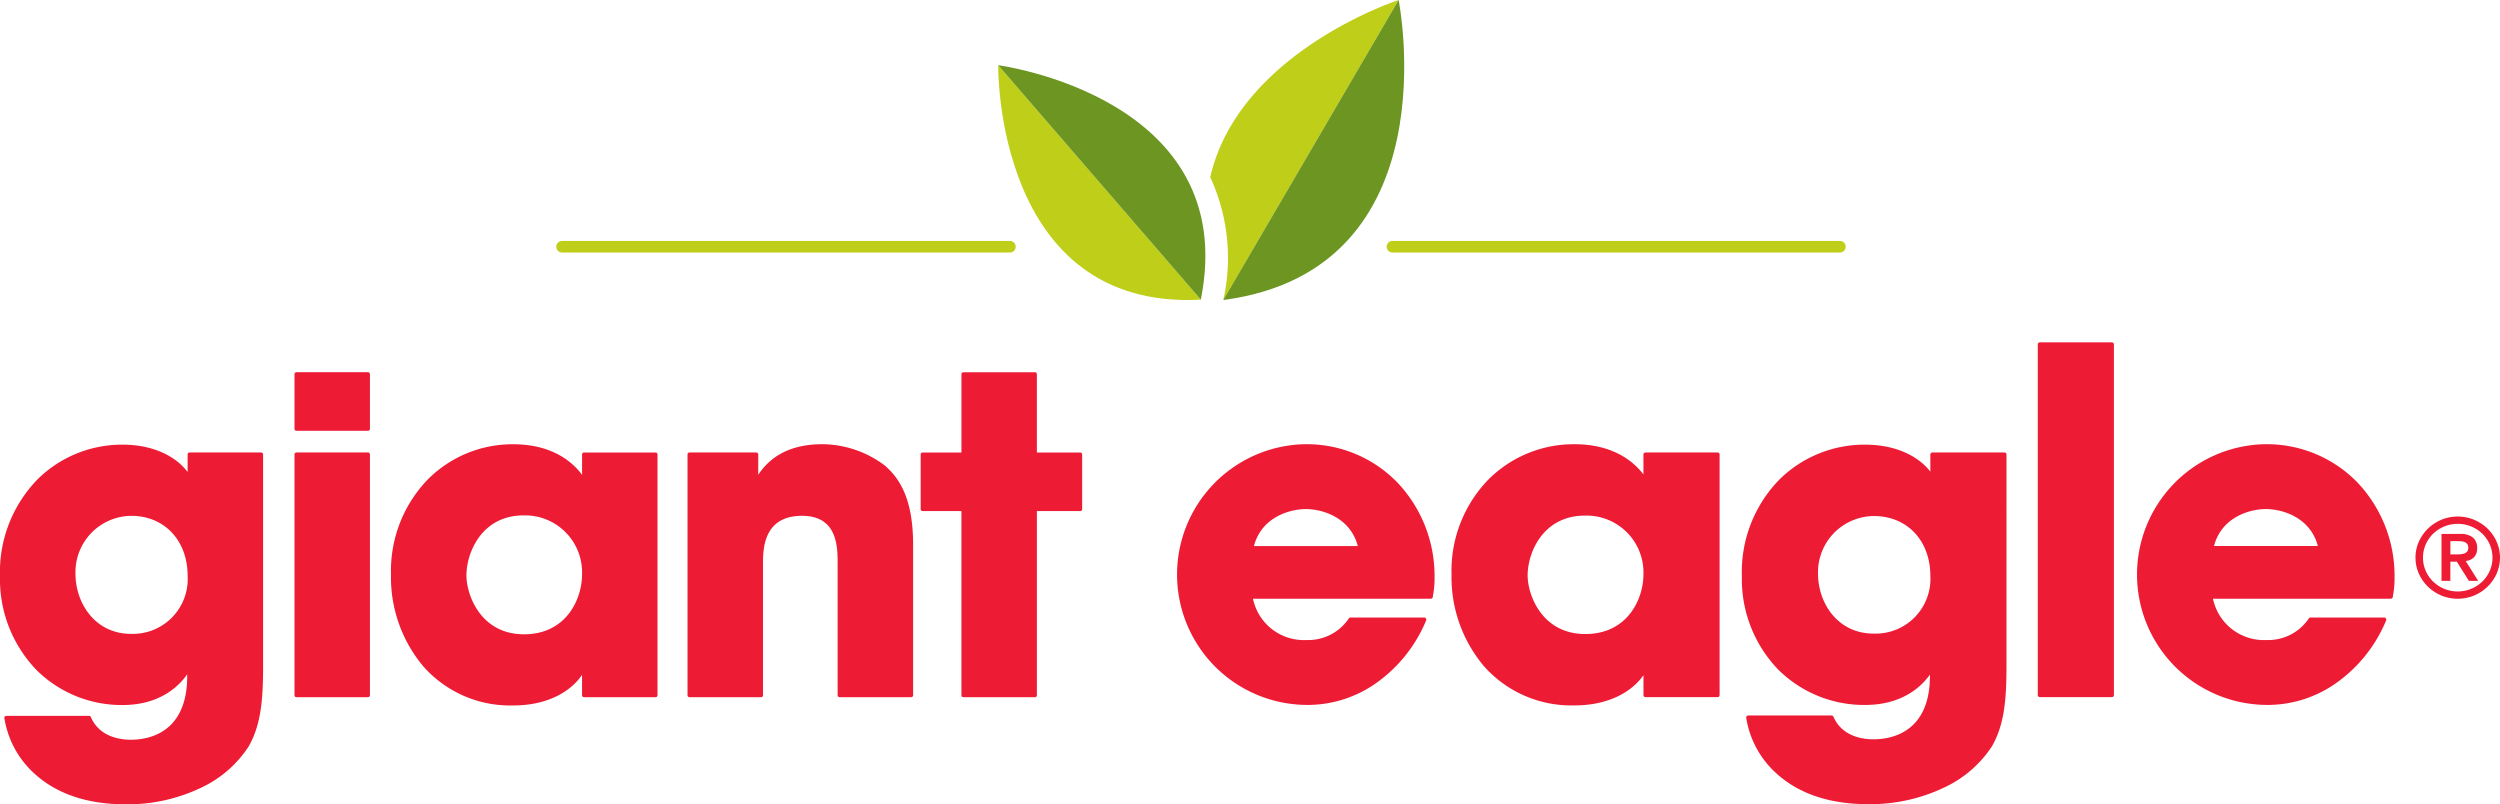
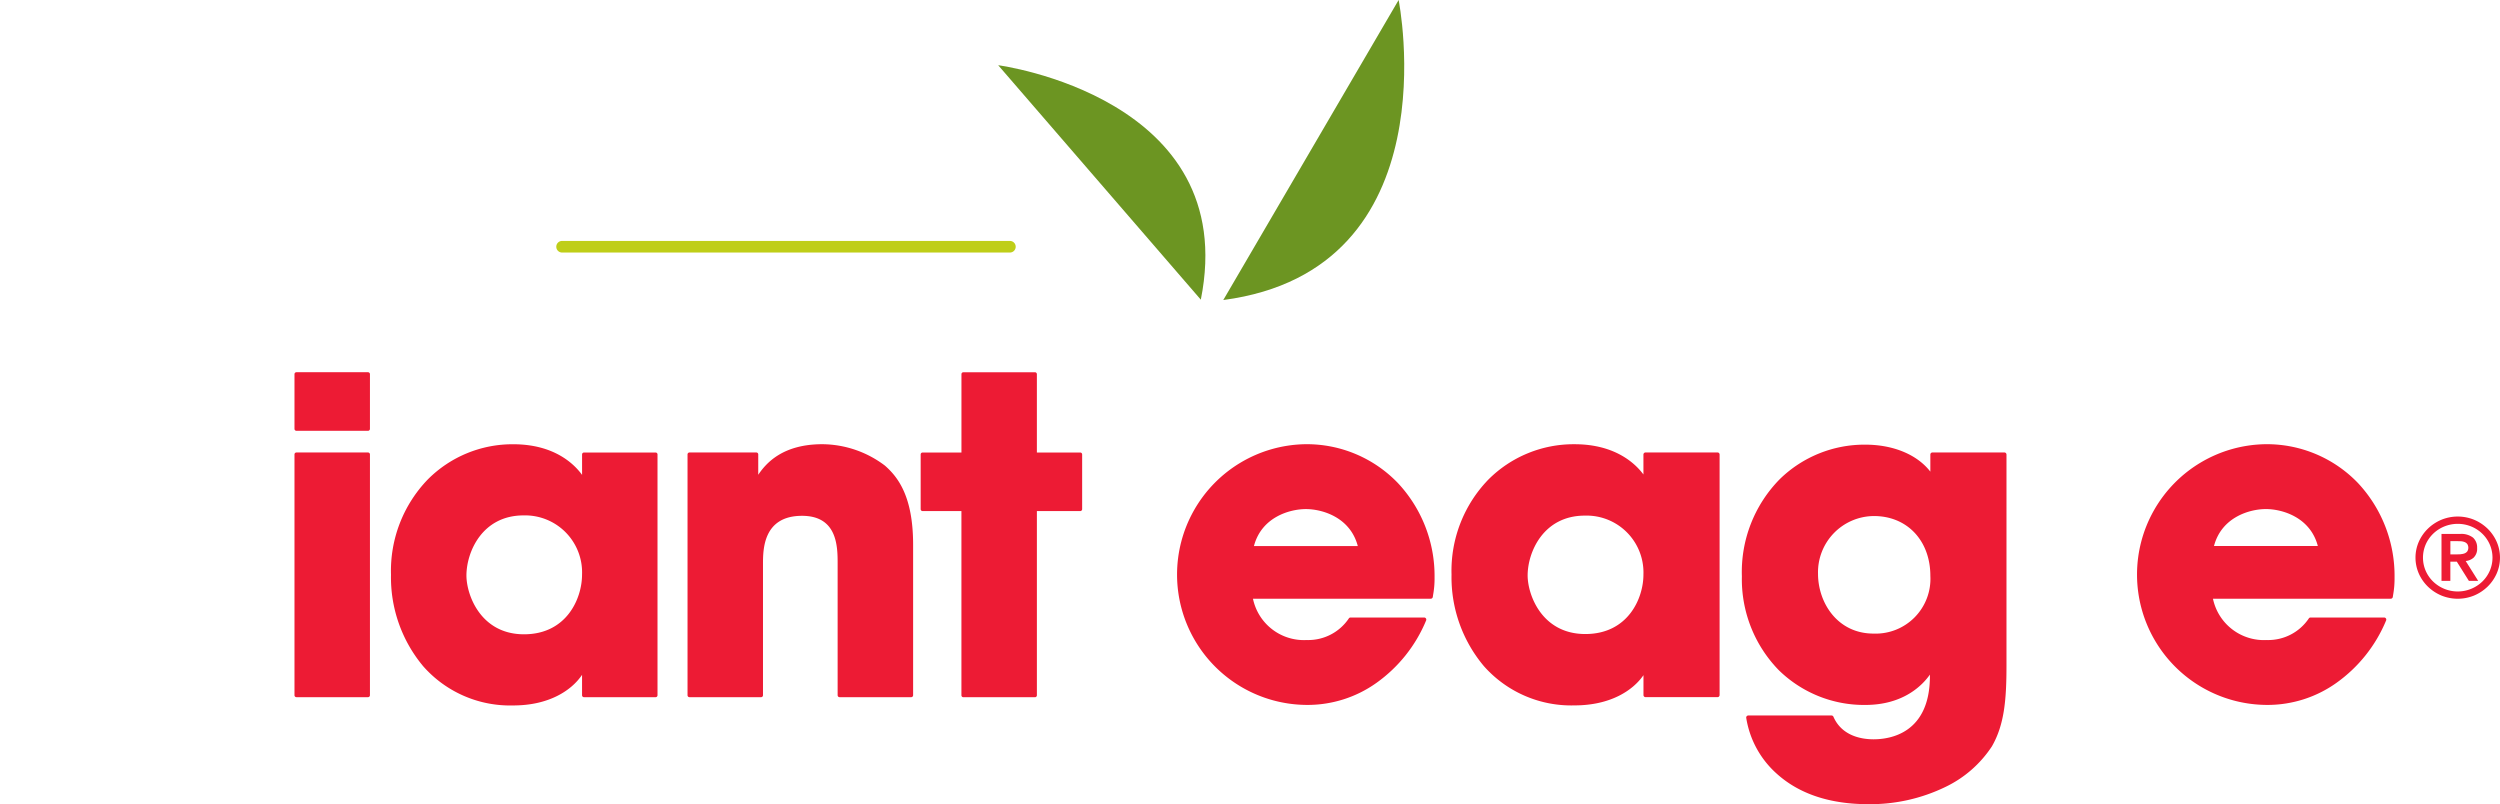
<svg xmlns="http://www.w3.org/2000/svg" id="Logo_-_Giant_Eagle" data-name="Logo - Giant Eagle" width="310.815" height="100.002" viewBox="0 0 310.815 100.002">
  <defs>
    <clipPath id="clip-path">
      <rect id="Rectangle_2371" data-name="Rectangle 2371" width="310.815" height="100.002" fill="none" />
    </clipPath>
  </defs>
  <g id="Group_19562" data-name="Group 19562" clip-path="url(#clip-path)">
    <path id="Path_2892" data-name="Path 2892" d="M92.009,28.7a16.208,16.208,0,0,0,.162,32.414,14.758,14.758,0,0,0,8.657-2.738,17.933,17.933,0,0,0,6.178-7.762.263.263,0,0,0-.241-.368H97.608a.256.256,0,0,0-.2.1,6.078,6.078,0,0,1-5.235,2.7,6.472,6.472,0,0,1-6.694-5.134h22.1a.261.261,0,0,0,.258-.221l.042-.277a11.315,11.315,0,0,0,.177-2.134A16.889,16.889,0,0,0,103.5,33.531,15.7,15.7,0,0,0,92.009,28.7M85.6,41.362c.949-3.617,4.474-4.595,6.459-4.595s5.5.977,6.453,4.595Z" transform="translate(70.297 26.526)" fill="#ed1b34" />
    <path id="Path_2893" data-name="Path 2893" d="M126.856,29.727h-8.943a.263.263,0,0,0-.262.262v2.476c-.991-1.339-3.488-3.762-8.57-3.762a14.982,14.982,0,0,0-10.688,4.374,16.3,16.3,0,0,0-4.6,11.833,17.157,17.157,0,0,0,4.027,11.385,14.507,14.507,0,0,0,11.266,4.878c4.429,0,7.25-1.839,8.57-3.758v2.472a.263.263,0,0,0,.262.262h8.943a.26.26,0,0,0,.26-.262v-29.9a.26.26,0,0,0-.26-.262M110.428,52.3c-5.42,0-7.173-4.9-7.173-7.281,0-2.877,1.934-7.441,7.119-7.441a7.074,7.074,0,0,1,7.277,7.333c0,2.971-1.924,7.389-7.223,7.389" transform="translate(86.67 26.526)" fill="#ed1b34" />
    <path id="Path_2894" data-name="Path 2894" d="M145.186,29.7h-8.943a.262.262,0,0,0-.26.262v2.124c-1.634-2.113-4.6-3.356-8.089-3.356a15.072,15.072,0,0,0-10.633,4.291,16.446,16.446,0,0,0-4.71,12.078,16.192,16.192,0,0,0,4.568,11.647,15.153,15.153,0,0,0,10.775,4.345c4.776,0,7.135-2.488,8.035-3.773v.173c0,7.1-4.9,7.872-7.011,7.872-1.4,0-3.919-.364-4.985-2.805a.262.262,0,0,0-.241-.158h-10.34a.274.274,0,0,0-.2.09.262.262,0,0,0-.06.208,11.749,11.749,0,0,0,3.869,7.008c2.778,2.471,6.584,3.723,11.31,3.723a21.421,21.421,0,0,0,9.586-2.143,14.294,14.294,0,0,0,5.778-5.045c1.516-2.638,1.813-5.661,1.813-9.988V29.962a.262.262,0,0,0-.262-.262M128.917,52.219c-4.483,0-6.9-3.835-6.9-7.442a6.991,6.991,0,0,1,6.956-7.171c4.127,0,7.011,3.059,7.011,7.441a6.813,6.813,0,0,1-7.065,7.173" transform="translate(104.01 26.552)" fill="#ed1b34" />
-     <path id="Path_2895" data-name="Path 2895" d="M140.874,22.12h-8.941a.262.262,0,0,0-.262.262V65.97a.262.262,0,0,0,.262.262h8.941a.262.262,0,0,0,.262-.262V22.382a.262.262,0,0,0-.262-.262" transform="translate(121.679 20.442)" fill="#ed1b34" />
    <path id="Path_2896" data-name="Path 2896" d="M154.035,28.7a16.208,16.208,0,0,0,.162,32.414,14.755,14.755,0,0,0,8.658-2.738,17.937,17.937,0,0,0,6.18-7.762.263.263,0,0,0-.241-.368h-9.157a.266.266,0,0,0-.2.1,6.075,6.075,0,0,1-5.237,2.7,6.477,6.477,0,0,1-6.692-5.134h22.1a.263.263,0,0,0,.26-.221l.042-.271a11.422,11.422,0,0,0,.175-2.14,16.881,16.881,0,0,0-4.551-11.756A15.7,15.7,0,0,0,154.035,28.7m-6.4,12.659c.949-3.617,4.474-4.595,6.455-4.595s5.507.977,6.457,4.595Z" transform="translate(127.62 26.526)" fill="#ed1b34" />
-     <path id="Path_2897" data-name="Path 2897" d="M32.467,29.7h-8.9a.241.241,0,0,0-.241.241v2.188c-1.614-2.14-4.579-3.4-8.072-3.4A14.936,14.936,0,0,0,4.684,33.024,16.5,16.5,0,0,0,0,45.1,16.248,16.248,0,0,0,4.542,56.752,15.024,15.024,0,0,0,15.253,61.1c4.812,0,7.154-2.557,8.02-3.825v.239c0,7.133-4.895,7.9-7,7.9-1.4,0-3.916-.366-4.982-2.821a.239.239,0,0,0-.219-.144H.776A.236.236,0,0,0,.6,62.53a.241.241,0,0,0-.058.192,11.776,11.776,0,0,0,3.846,7c2.763,2.471,6.546,3.723,11.246,3.723a21.207,21.207,0,0,0,9.532-2.143,14.238,14.238,0,0,0,5.743-5.045c1.507-2.638,1.8-5.661,1.8-9.992V29.945a.241.241,0,0,0-.241-.241M16.273,52.251c-4.475,0-6.89-3.85-6.89-7.471a7,7,0,0,1,6.944-7.2c4.121,0,7,3.073,7,7.471a6.82,6.82,0,0,1-7.052,7.2" transform="translate(0.001 26.553)" fill="#ed1b34" />
    <path id="Path_2898" data-name="Path 2898" d="M28.169,24.051h-8.9a.241.241,0,0,0-.241.241v6.8a.242.242,0,0,0,.241.242h8.9a.242.242,0,0,0,.241-.242v-6.8a.241.241,0,0,0-.241-.241" transform="translate(17.584 22.227)" fill="#ed1b34" />
    <path id="Path_2899" data-name="Path 2899" d="M28.169,29.237h-8.9a.241.241,0,0,0-.241.242V59.417a.241.241,0,0,0,.241.241h8.9a.241.241,0,0,0,.241-.241V29.479a.241.241,0,0,0-.241-.242" transform="translate(17.584 27.019)" fill="#ed1b34" />
    <path id="Path_2900" data-name="Path 2900" d="M58.161,29.731h-8.9a.241.241,0,0,0-.241.242v2.54c-.96-1.326-3.44-3.808-8.553-3.808A14.856,14.856,0,0,0,29.84,33.079a16.353,16.353,0,0,0-4.576,11.835,17.215,17.215,0,0,0,4,11.385,14.39,14.39,0,0,0,11.2,4.878c4.445,0,7.256-1.872,8.553-3.806v2.538a.241.241,0,0,0,.241.242h8.9a.241.241,0,0,0,.241-.242V29.973a.241.241,0,0,0-.241-.242m-16.355,22.6c-5.409,0-7.16-4.926-7.16-7.31,0-2.888,1.93-7.471,7.106-7.471a7.086,7.086,0,0,1,7.267,7.364c0,2.982-1.922,7.417-7.213,7.417" transform="translate(23.347 26.528)" fill="#ed1b34" />
    <path id="Path_2901" data-name="Path 2901" d="M68.954,31.353A13.028,13.028,0,0,0,61.18,28.7c-4.933,0-6.99,2.355-7.964,3.8v-2.53a.241.241,0,0,0-.241-.242h-8.31a.241.241,0,0,0-.241.242V59.909a.239.239,0,0,0,.241.241h8.9a.238.238,0,0,0,.241-.241V43.62c0-1.8,0-6.017,4.856-6.017,4.424,0,4.424,3.879,4.424,5.963V59.909a.241.241,0,0,0,.242.241h8.9a.24.24,0,0,0,.242-.241V41.191c0-6-1.882-8.41-3.515-9.838" transform="translate(41.054 26.527)" fill="#ed1b34" />
    <path id="Path_2902" data-name="Path 2902" d="M79.323,34.03H73.937V24.293a.241.241,0,0,0-.241-.241H64.8a.241.241,0,0,0-.241.241V34.03H59.73a.241.241,0,0,0-.241.242v6.8a.242.242,0,0,0,.241.242h4.826v22.9a.241.241,0,0,0,.241.242h8.9a.241.241,0,0,0,.241-.242v-22.9h5.386a.242.242,0,0,0,.241-.242v-6.8a.241.241,0,0,0-.241-.242" transform="translate(54.974 22.228)" fill="#ed1b34" />
    <path id="Path_2903" data-name="Path 2903" d="M166.166,36.5a5.221,5.221,0,0,0-1.129-1.622,5.423,5.423,0,0,0-1.666-1.1,5.354,5.354,0,0,0-4.081,0,5.377,5.377,0,0,0-1.666,1.1,5.194,5.194,0,0,0-1.131,1.622,4.947,4.947,0,0,0,0,3.969,5.194,5.194,0,0,0,1.131,1.622,5.377,5.377,0,0,0,1.666,1.1,5.354,5.354,0,0,0,4.081,0,5.423,5.423,0,0,0,1.666-1.1,5.221,5.221,0,0,0,1.129-1.622,4.926,4.926,0,0,0,0-3.969m-.854,3.619a4.193,4.193,0,0,1-.926,1.339,4.409,4.409,0,0,1-6.115,0,4.224,4.224,0,0,1-.926-1.339,4.136,4.136,0,0,1,0-3.269,4.268,4.268,0,0,1,.926-1.339,4.4,4.4,0,0,1,1.38-.9,4.452,4.452,0,0,1,3.359,0,4.384,4.384,0,0,1,1.376.9,4.235,4.235,0,0,1,.926,1.339,4.114,4.114,0,0,1,0,3.269" transform="translate(144.231 30.845)" fill="#ed1b34" />
    <path id="Path_2904" data-name="Path 2904" d="M161.786,37.409a1.519,1.519,0,0,0,.4-1.153,1.647,1.647,0,0,0-.514-1.3,2.378,2.378,0,0,0-1.6-.454h-2.315v5.838h1.1v-2.39h.806l1.5,2.39h1.156l-1.553-2.472a1.715,1.715,0,0,0,1.022-.454m-1.614-.391c-.169.013-.339.019-.508.019h-.806V35.4h.806c.169,0,.339,0,.508.013a1.454,1.454,0,0,1,.458.1.772.772,0,0,1,.333.248.872.872,0,0,1,0,.906.788.788,0,0,1-.333.248,1.568,1.568,0,0,1-.458.1" transform="translate(145.785 31.881)" fill="#ed1b34" />
    <path id="Path_2905" data-name="Path 2905" d="M92.3,17.01H36.68a.722.722,0,1,1,0-1.443H92.3a.722.722,0,1,1,0,1.443" transform="translate(33.229 14.387)" fill="#bfce18" />
-     <path id="Path_2906" data-name="Path 2906" d="M145.959,17.01H90.335a.722.722,0,1,1,0-1.443h55.624a.722.722,0,0,1,0,1.443" transform="translate(82.812 14.387)" fill="#bfce18" />
-     <path id="Path_2907" data-name="Path 2907" d="M78.2,22.023A23.964,23.964,0,0,1,79.825,37.3L101.621,0S81.764,6.45,78.2,22.023" transform="translate(72.265 0.001)" fill="#bfce18" />
-     <path id="Path_2908" data-name="Path 2908" d="M64.5,4.214s-.46,30.5,25.192,29.148Z" transform="translate(59.601 3.895)" fill="#bfce18" />
    <path id="Path_2909" data-name="Path 2909" d="M64.5,4.214s30.239,3.96,25.192,29.148Z" transform="translate(59.601 3.895)" fill="#6c9522" />
    <path id="Path_2910" data-name="Path 2910" d="M100.84,0s6.759,33.526-21.8,37.3Z" transform="translate(73.045 0.001)" fill="#6c9522" />
  </g>
</svg>